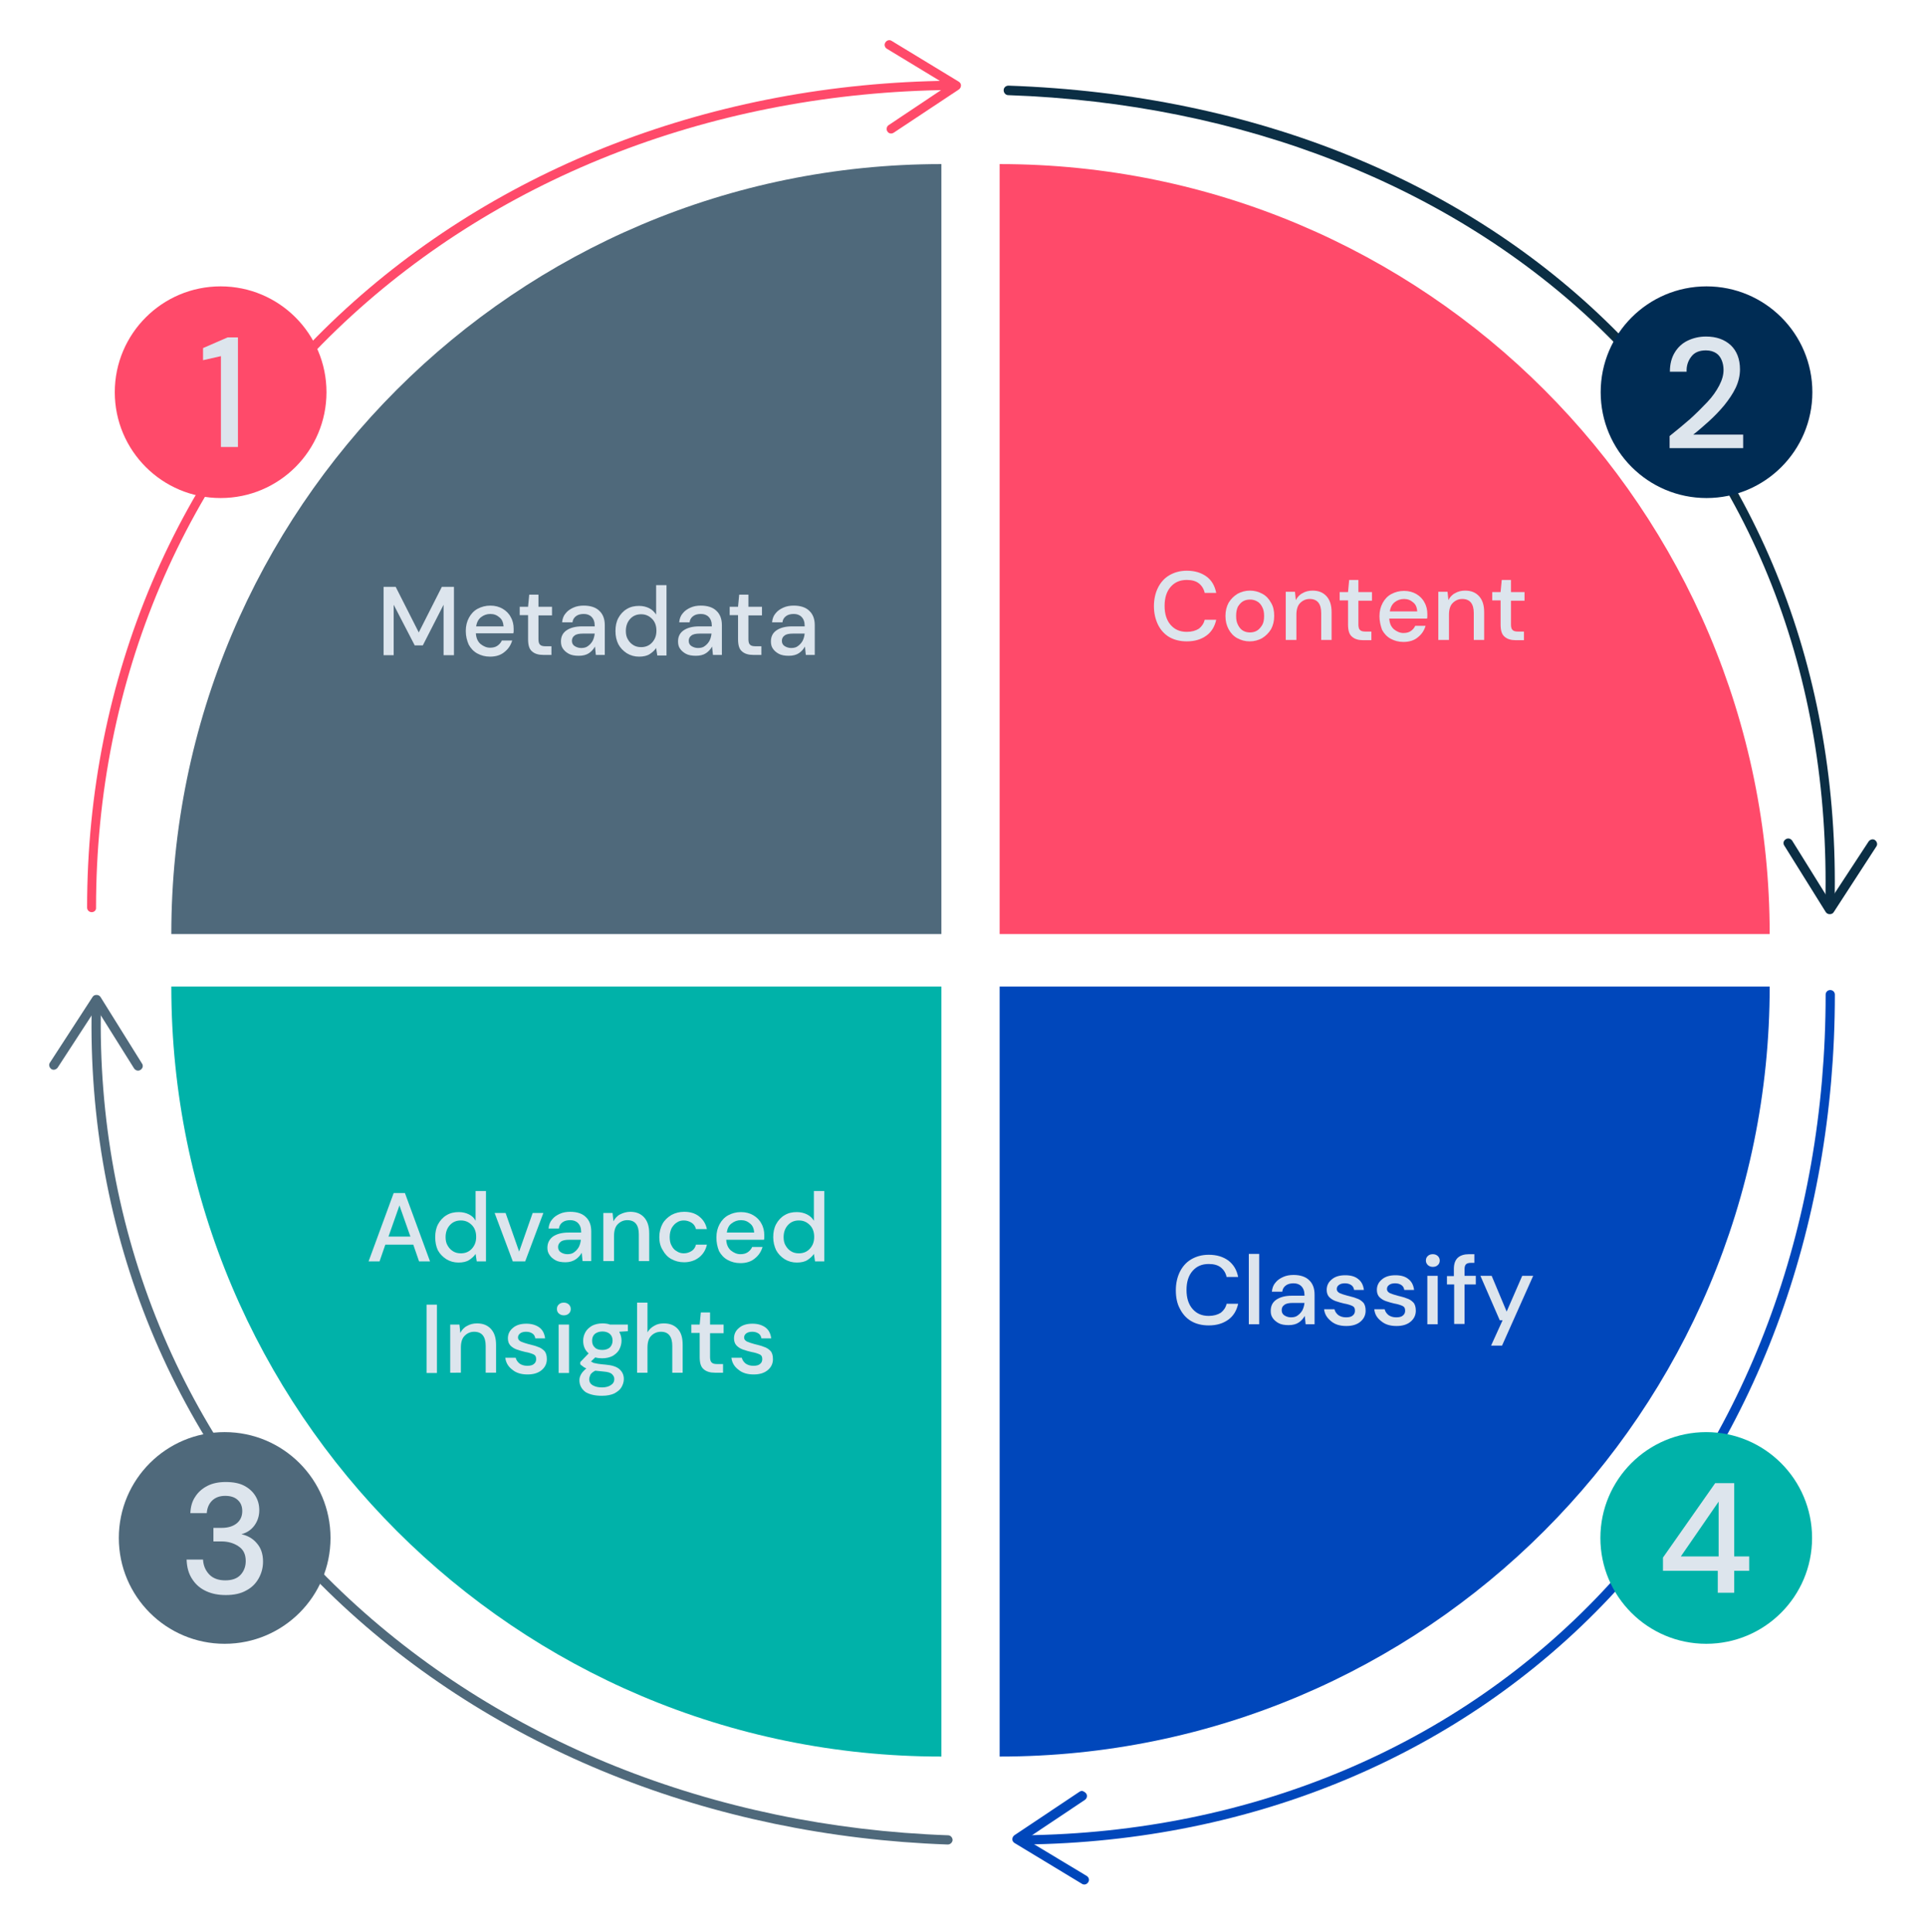
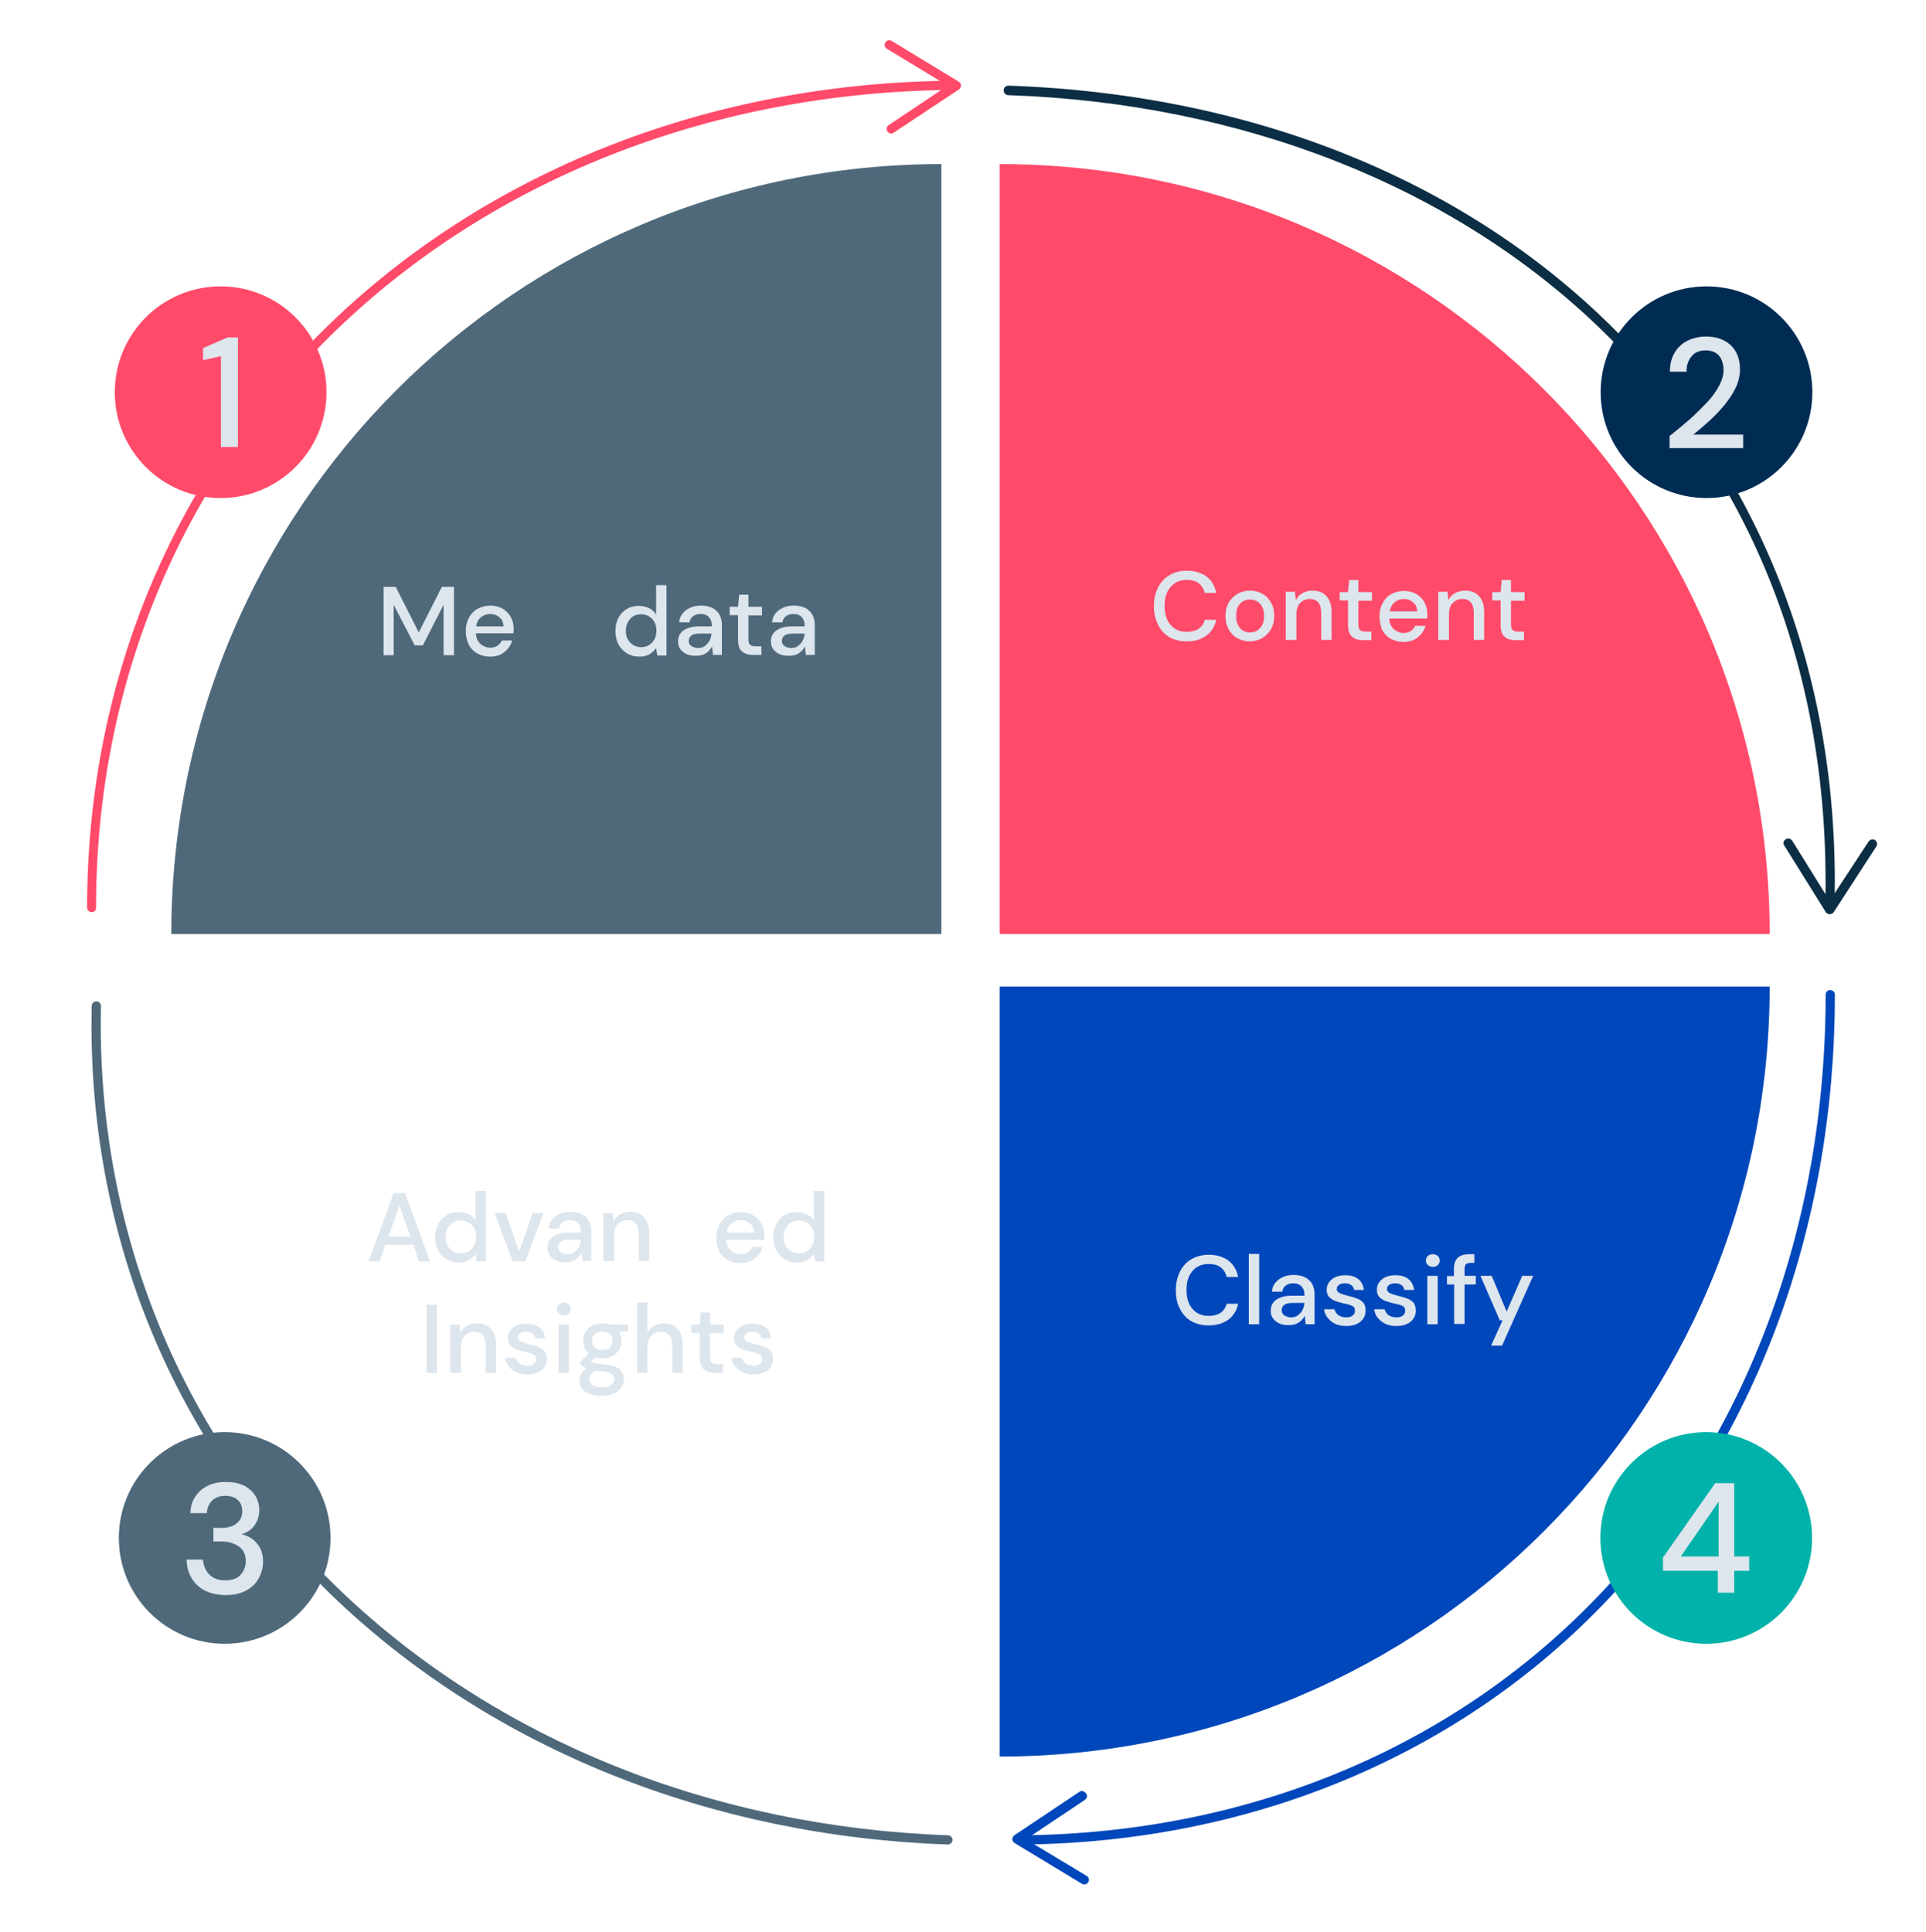
<svg xmlns="http://www.w3.org/2000/svg" version="1.1" id="Layer_1" x="0px" y="0px" viewBox="0 0 667.8 670" style="enable-background:new 0 0 667.8 670;" xml:space="preserve">
  <style type="text/css"> .st0{fill:#4F697B;} .st1{fill:#FF4A6A;} .st2{fill:#00B2A9;} .st3{fill:#0047BB;} .st4{fill:#DDE5ED;} .st5{fill:#0B2E44;} .st6{fill:#002C54;} </style>
  <g>
    <path class="st0" d="M326.4,323.9h-267c0-147.4,119.5-267,267-267V323.9z" />
    <path class="st1" d="M346.6,323.9h267c0-147.4-119.5-267-267-267V323.9z" />
-     <path class="st2" d="M326.4,342.1h-267c0,147.4,119.5,267,267,267V342.1z" />
    <path class="st3" d="M346.6,342.1h267c0,147.4-119.5,267-267,267V342.1z" />
    <g>
      <path class="st4" d="M133,227.2v-23.7h4.2l8,15.8l8-15.8h4.2v23.7h-3.6v-17.5l-7.2,14.1h-2.8l-7.3-14.1v17.5H133z" />
      <path class="st4" d="M161.5,218.8c0-1.8,0.4-3.3,1.1-4.6s1.7-2.4,3-3.1c1.3-0.7,2.8-1.1,4.4-1.1c1.7,0,3.1,0.4,4.3,1.1 c1.2,0.7,2.2,1.7,2.8,2.9c0.7,1.2,1,2.6,1,4c0,0.2,0,0.5,0,0.7c0,0.3,0,0.6-0.1,0.9H165c0.1,1.6,0.6,2.8,1.6,3.7 c1,0.8,2.1,1.3,3.3,1.3c1,0,1.9-0.2,2.6-0.7c0.7-0.5,1.2-1.1,1.5-1.8h3.6c-0.5,1.6-1.3,2.9-2.7,4c-1.3,1.1-3,1.6-5,1.6 c-1.7,0-3.1-0.4-4.4-1.1c-1.3-0.7-2.3-1.8-3-3.1C161.9,222.1,161.5,220.6,161.5,218.8z M165.1,217.2h9.5c-0.1-1.3-0.5-2.4-1.4-3.1 c-0.9-0.8-1.9-1.2-3.2-1.2c-1.2,0-2.3,0.4-3.2,1.1C165.9,214.7,165.3,215.8,165.1,217.2z" />
-       <path class="st4" d="M180.2,213.4v-3h2.9l0.4-4.2h3.2v4.2h4.7v3h-4.7v8.3c0,0.9,0.2,1.6,0.6,1.9c0.4,0.4,1.1,0.5,2,0.5h1.9v3h-2.8 c-1.7,0-3-0.4-3.9-1.2c-1-0.8-1.4-2.2-1.4-4.3v-8.3H180.2z" />
-       <path class="st4" d="M194.5,222.4c0-1.6,0.6-2.9,1.9-3.8s3.1-1.4,5.4-1.4h4.4v-0.3c0-1.3-0.4-2.3-1.1-3c-0.7-0.7-1.6-1-2.7-1 c-1,0-1.9,0.2-2.6,0.7c-0.7,0.5-1.2,1.2-1.3,2.2h-3.6c0.1-1.2,0.5-2.3,1.2-3.1c0.7-0.9,1.6-1.5,2.7-2c1.1-0.5,2.3-0.7,3.6-0.7 c2.3,0,4.2,0.6,5.4,1.8c1.3,1.2,1.9,2.9,1.9,5v10.3h-3.1l-0.3-2.9c-0.5,0.9-1.2,1.7-2.1,2.3c-0.9,0.6-2.1,0.9-3.5,0.9 c-1.4,0-2.6-0.2-3.5-0.7c-0.9-0.5-1.6-1.1-2.1-1.9C194.7,224.2,194.5,223.4,194.5,222.4z M198.3,222.2c0,0.8,0.3,1.4,0.9,1.8 c0.6,0.4,1.4,0.7,2.3,0.7c1,0,1.8-0.2,2.4-0.7c0.7-0.5,1.2-1.1,1.6-1.8c0.4-0.8,0.6-1.6,0.7-2.5h-4c-1.4,0-2.4,0.2-3,0.7 C198.6,220.8,198.3,221.5,198.3,222.2z" />
      <path class="st4" d="M213.4,218.8c0-1.7,0.3-3.2,1-4.5c0.7-1.3,1.7-2.4,2.9-3.1c1.3-0.8,2.7-1.1,4.3-1.1c1.3,0,2.5,0.3,3.5,0.8 s1.8,1.3,2.4,2.2v-10.2h3.6v24.4h-3.2l-0.4-2.6c-0.5,0.8-1.3,1.5-2.2,2.1c-0.9,0.6-2.2,0.9-3.7,0.9c-1.6,0-3-0.4-4.3-1.2 c-1.2-0.8-2.2-1.8-2.9-3.1C213.7,222,213.4,220.5,213.4,218.8z M217,218.8c0,1.1,0.2,2.1,0.7,2.9c0.5,0.9,1.1,1.5,1.9,2 c0.8,0.5,1.7,0.7,2.7,0.7c1.5,0,2.8-0.5,3.8-1.6c1-1.1,1.5-2.4,1.5-4.1c0-1.7-0.5-3.1-1.5-4.1c-1-1-2.2-1.6-3.8-1.6 c-1.5,0-2.8,0.5-3.8,1.6C217.5,215.7,217,217.1,217,218.8z" />
      <path class="st4" d="M235.1,222.4c0-1.6,0.6-2.9,1.9-3.8c1.3-0.9,3.1-1.4,5.4-1.4h4.4v-0.3c0-1.3-0.4-2.3-1.1-3 c-0.7-0.7-1.6-1-2.7-1c-1,0-1.9,0.2-2.6,0.7c-0.7,0.5-1.2,1.2-1.3,2.2h-3.6c0.1-1.2,0.5-2.3,1.2-3.1c0.7-0.9,1.6-1.5,2.7-2 c1.1-0.5,2.3-0.7,3.6-0.7c2.3,0,4.2,0.6,5.4,1.8c1.3,1.2,1.9,2.9,1.9,5v10.3h-3.1l-0.3-2.9c-0.5,0.9-1.2,1.7-2.1,2.3 c-0.9,0.6-2.1,0.9-3.5,0.9c-1.4,0-2.6-0.2-3.5-0.7c-0.9-0.5-1.6-1.1-2.1-1.9C235.3,224.2,235.1,223.4,235.1,222.4z M238.8,222.2 c0,0.8,0.3,1.4,0.9,1.8c0.6,0.4,1.4,0.7,2.3,0.7c1,0,1.8-0.2,2.4-0.7c0.7-0.5,1.2-1.1,1.6-1.8c0.4-0.8,0.6-1.6,0.7-2.5h-4 c-1.4,0-2.4,0.2-3,0.7C239.1,220.8,238.8,221.5,238.8,222.2z" />
      <path class="st4" d="M253,213.4v-3h2.9l0.4-4.2h3.2v4.2h4.7v3h-4.7v8.3c0,0.9,0.2,1.6,0.6,1.9c0.4,0.4,1.1,0.5,2,0.5h1.9v3h-2.8 c-1.7,0-3-0.4-3.9-1.2c-1-0.8-1.4-2.2-1.4-4.3v-8.3H253z" />
      <path class="st4" d="M267.3,222.4c0-1.6,0.6-2.9,1.9-3.8s3.1-1.4,5.4-1.4h4.4v-0.3c0-1.3-0.4-2.3-1.1-3c-0.7-0.7-1.6-1-2.7-1 c-1,0-1.9,0.2-2.6,0.7c-0.7,0.5-1.2,1.2-1.3,2.2h-3.6c0.1-1.2,0.5-2.3,1.2-3.1c0.7-0.9,1.6-1.5,2.7-2s2.3-0.7,3.6-0.7 c2.3,0,4.2,0.6,5.4,1.8c1.3,1.2,1.9,2.9,1.9,5v10.3h-3.1l-0.3-2.9c-0.5,0.9-1.2,1.7-2.1,2.3c-0.9,0.6-2.1,0.9-3.5,0.9 c-1.4,0-2.6-0.2-3.5-0.7c-0.9-0.5-1.6-1.1-2.1-1.9C267.5,224.2,267.3,223.4,267.3,222.4z M271.1,222.2c0,0.8,0.3,1.4,0.9,1.8 c0.6,0.4,1.4,0.7,2.3,0.7c1,0,1.8-0.2,2.4-0.7c0.7-0.5,1.2-1.1,1.6-1.8c0.4-0.8,0.6-1.6,0.7-2.5h-4c-1.4,0-2.4,0.2-3,0.7 C271.4,220.8,271.1,221.5,271.1,222.2z" />
    </g>
    <g>
      <path class="st4" d="M400.1,210.2c0-2.4,0.5-4.6,1.4-6.4c0.9-1.8,2.2-3.3,3.9-4.3c1.7-1,3.7-1.6,6.1-1.6c2.8,0,5,0.7,6.8,2 s2.9,3.2,3.4,5.7h-4c-0.3-1.4-1-2.5-2-3.3c-1-0.8-2.4-1.2-4.2-1.2c-2.4,0-4.2,0.8-5.6,2.4c-1.4,1.6-2.1,3.8-2.1,6.6 c0,2.8,0.7,5,2.1,6.6c1.4,1.6,3.2,2.4,5.6,2.4c1.7,0,3.1-0.4,4.2-1.1c1-0.8,1.7-1.8,2-3.1h4c-0.5,2.3-1.6,4.2-3.4,5.5s-4,2-6.8,2 c-2.3,0-4.4-0.5-6.1-1.5c-1.7-1-3-2.5-3.9-4.3C400.6,214.7,400.1,212.6,400.1,210.2z" />
      <path class="st4" d="M424.9,213.6c0-1.8,0.4-3.3,1.1-4.6c0.8-1.3,1.8-2.3,3.1-3.1c1.3-0.7,2.7-1.1,4.3-1.1c1.6,0,3,0.4,4.3,1.1 c1.3,0.7,2.3,1.8,3,3.1c0.8,1.3,1.1,2.8,1.1,4.6c0,1.8-0.4,3.3-1.1,4.6c-0.8,1.3-1.8,2.3-3.1,3.1c-1.3,0.7-2.7,1.1-4.3,1.1 c-1.6,0-3-0.4-4.3-1.1c-1.3-0.7-2.3-1.8-3-3.1C425.3,216.9,424.9,215.4,424.9,213.6z M428.6,213.6c0,1.3,0.2,2.3,0.7,3.2 c0.4,0.8,1,1.5,1.7,1.9s1.5,0.6,2.4,0.6s1.7-0.2,2.4-0.6c0.7-0.4,1.3-1.1,1.8-1.9c0.5-0.8,0.7-1.9,0.7-3.2c0-1.3-0.2-2.3-0.7-3.2 c-0.4-0.8-1-1.5-1.8-1.9c-0.7-0.4-1.5-0.6-2.4-0.6s-1.7,0.2-2.4,0.6c-0.7,0.4-1.3,1.1-1.8,1.9 C428.8,211.3,428.6,212.3,428.6,213.6z" />
      <path class="st4" d="M445.8,222v-16.8h3.2l0.3,2.9c0.5-1,1.3-1.9,2.3-2.4c1-0.6,2.2-0.9,3.5-0.9c2,0,3.6,0.6,4.8,1.9 c1.2,1.3,1.8,3.1,1.8,5.6v9.6h-3.6v-9.3c0-3.2-1.3-4.9-4-4.9c-1.3,0-2.4,0.5-3.3,1.4c-0.9,0.9-1.3,2.3-1.3,4.1v8.7H445.8z" />
      <path class="st4" d="M464.5,208.3v-3h2.9l0.4-4.2h3.2v4.2h4.7v3H471v8.3c0,0.9,0.2,1.6,0.6,1.9c0.4,0.4,1.1,0.5,2,0.5h1.9v3h-2.8 c-1.7,0-3-0.4-3.9-1.2c-1-0.8-1.4-2.2-1.4-4.3v-8.3H464.5z" />
      <path class="st4" d="M478.3,213.7c0-1.8,0.4-3.3,1.1-4.6c0.7-1.3,1.7-2.4,3-3.1c1.3-0.7,2.8-1.1,4.4-1.1c1.7,0,3.1,0.4,4.3,1.1 c1.2,0.7,2.2,1.7,2.8,2.9c0.7,1.2,1,2.6,1,4c0,0.2,0,0.5,0,0.7c0,0.3,0,0.6-0.1,0.9h-13.1c0.1,1.6,0.6,2.8,1.6,3.7 c1,0.8,2.1,1.3,3.3,1.3c1,0,1.9-0.2,2.6-0.7c0.7-0.5,1.2-1.1,1.5-1.8h3.6c-0.5,1.6-1.3,2.9-2.7,4c-1.3,1.1-3,1.6-5,1.6 c-1.7,0-3.1-0.4-4.4-1.1c-1.3-0.7-2.3-1.8-3-3.1C478.7,217,478.3,215.4,478.3,213.7z M481.9,212h9.5c-0.1-1.3-0.5-2.4-1.4-3.1 c-0.9-0.8-1.9-1.2-3.2-1.2c-1.2,0-2.3,0.4-3.2,1.1C482.7,209.5,482.1,210.6,481.9,212z" />
      <path class="st4" d="M498.7,222v-16.8h3.2l0.3,2.9c0.5-1,1.3-1.9,2.3-2.4c1-0.6,2.2-0.9,3.5-0.9c2,0,3.6,0.6,4.8,1.9 c1.2,1.3,1.8,3.1,1.8,5.6v9.6h-3.6v-9.3c0-3.2-1.3-4.9-4-4.9c-1.3,0-2.4,0.5-3.3,1.4c-0.9,0.9-1.3,2.3-1.3,4.1v8.7H498.7z" />
      <path class="st4" d="M517.4,208.3v-3h2.9l0.4-4.2h3.2v4.2h4.7v3h-4.7v8.3c0,0.9,0.2,1.6,0.6,1.9c0.4,0.4,1.1,0.5,2,0.5h1.9v3h-2.8 c-1.7,0-3-0.4-3.9-1.2c-1-0.8-1.4-2.2-1.4-4.3v-8.3H517.4z" />
    </g>
    <g>
      <path class="st4" d="M127.8,437.4l8.7-23.7h3.9l8.7,23.7h-3.8l-2-5.8h-9.7l-2,5.8H127.8z M134.7,428.8h7.6l-3.8-10.8L134.7,428.8z " />
      <path class="st4" d="M150.9,429c0-1.7,0.3-3.2,1-4.5c0.7-1.3,1.7-2.4,2.9-3.1c1.3-0.8,2.7-1.1,4.3-1.1c1.3,0,2.5,0.3,3.5,0.8 c1,0.5,1.8,1.2,2.3,2.2V413h3.6v24.4h-3.2l-0.4-2.6c-0.5,0.8-1.3,1.5-2.2,2.1c-0.9,0.6-2.2,0.9-3.7,0.9c-1.6,0-3-0.4-4.3-1.2 c-1.2-0.8-2.2-1.8-2.9-3.1C151.2,432.2,150.9,430.7,150.9,429z M154.5,429c0,1.1,0.2,2.1,0.7,2.9c0.5,0.9,1.1,1.5,1.9,2 c0.8,0.5,1.7,0.7,2.7,0.7c1.5,0,2.8-0.5,3.8-1.6c1-1.1,1.5-2.4,1.5-4.1c0-1.7-0.5-3.1-1.5-4.1c-1-1-2.2-1.6-3.8-1.6 c-1.5,0-2.8,0.5-3.8,1.6C155,425.9,154.5,427.3,154.5,429z" />
      <path class="st4" d="M171.5,420.6h3.8L180,434l4.7-13.4h3.7l-6.3,16.8h-4.3L171.5,420.6z" />
      <path class="st4" d="M189.8,432.7c0-1.6,0.6-2.9,1.9-3.9c1.3-0.9,3.1-1.4,5.4-1.4h4.4v-0.3c0-1.3-0.4-2.3-1.1-3 c-0.7-0.7-1.6-1-2.7-1c-1,0-1.9,0.2-2.6,0.7c-0.7,0.5-1.2,1.2-1.3,2.2h-3.6c0.1-1.2,0.5-2.3,1.2-3.1c0.7-0.9,1.6-1.5,2.7-2 c1.1-0.5,2.3-0.7,3.6-0.7c2.3,0,4.2,0.6,5.4,1.8c1.3,1.2,1.9,2.9,1.9,5v10.3H202l-0.3-2.9c-0.5,0.9-1.2,1.7-2.1,2.3 c-0.9,0.6-2.1,1-3.5,1c-1.4,0-2.6-0.2-3.5-0.7c-0.9-0.5-1.6-1.1-2.1-1.9C190,434.4,189.8,433.6,189.8,432.7z M193.5,432.4 c0,0.8,0.3,1.4,0.9,1.8c0.6,0.4,1.4,0.7,2.3,0.7c1,0,1.8-0.2,2.4-0.7c0.7-0.5,1.2-1.1,1.6-1.8c0.4-0.8,0.6-1.6,0.7-2.5h-4 c-1.4,0-2.4,0.2-3,0.7C193.8,431.1,193.5,431.7,193.5,432.4z" />
      <path class="st4" d="M209.2,437.4v-16.8h3.2l0.3,2.9c0.5-1,1.3-1.9,2.3-2.4s2.2-0.9,3.5-0.9c2,0,3.6,0.6,4.8,1.9 c1.2,1.3,1.8,3.1,1.8,5.6v9.6h-3.6v-9.3c0-3.2-1.3-4.9-4-4.9c-1.3,0-2.4,0.5-3.3,1.4c-0.9,0.9-1.3,2.3-1.3,4.1v8.7H209.2z" />
-       <path class="st4" d="M228.6,429c0-1.7,0.4-3.3,1.1-4.6c0.7-1.3,1.8-2.3,3.1-3.1c1.3-0.7,2.8-1.1,4.4-1.1c2.1,0,3.8,0.5,5.2,1.6 c1.4,1.1,2.3,2.5,2.7,4.4h-3.8c-0.2-0.9-0.7-1.7-1.5-2.2c-0.8-0.5-1.7-0.8-2.7-0.8c-0.9,0-1.7,0.2-2.4,0.7 c-0.7,0.4-1.3,1.1-1.8,1.9c-0.4,0.8-0.7,1.9-0.7,3.1s0.2,2.3,0.7,3.1c0.4,0.8,1,1.5,1.8,1.9c0.7,0.5,1.6,0.7,2.4,0.7 c1,0,1.9-0.3,2.7-0.8c0.8-0.5,1.3-1.3,1.5-2.2h3.8c-0.4,1.8-1.3,3.3-2.7,4.4c-1.4,1.1-3.2,1.7-5.2,1.7c-1.7,0-3.1-0.4-4.4-1.1 c-1.3-0.7-2.3-1.8-3-3.1C229,432.3,228.6,430.7,228.6,429z" />
      <path class="st4" d="M248.4,429.1c0-1.8,0.4-3.3,1.1-4.6c0.7-1.3,1.7-2.4,3-3.1c1.3-0.7,2.8-1.1,4.4-1.1c1.7,0,3.1,0.4,4.3,1.1 c1.2,0.7,2.2,1.7,2.8,2.9c0.7,1.2,1,2.6,1,4c0,0.2,0,0.5,0,0.7c0,0.3,0,0.6-0.1,0.9h-13.1c0.1,1.6,0.6,2.8,1.6,3.7 c1,0.8,2.1,1.3,3.3,1.3c1,0,1.9-0.2,2.6-0.7c0.7-0.5,1.2-1.1,1.5-1.8h3.6c-0.5,1.6-1.3,2.9-2.7,4c-1.3,1.1-3,1.6-5,1.6 c-1.7,0-3.1-0.4-4.4-1.1c-1.3-0.7-2.3-1.8-3-3.1C248.7,432.3,248.4,430.8,248.4,429.1z M252,427.4h9.5c-0.1-1.3-0.5-2.4-1.4-3.1 c-0.9-0.8-1.9-1.2-3.2-1.2c-1.2,0-2.3,0.4-3.2,1.1C252.7,424.9,252.2,426,252,427.4z" />
      <path class="st4" d="M268.1,429c0-1.7,0.3-3.2,1-4.5c0.7-1.3,1.7-2.4,2.9-3.1c1.3-0.8,2.7-1.1,4.3-1.1c1.3,0,2.5,0.3,3.5,0.8 s1.8,1.2,2.4,2.2V413h3.6v24.4h-3.2l-0.4-2.6c-0.5,0.8-1.3,1.5-2.2,2.1c-0.9,0.6-2.2,0.9-3.7,0.9c-1.6,0-3-0.4-4.3-1.2 c-1.2-0.8-2.2-1.8-2.9-3.1C268.5,432.2,268.1,430.7,268.1,429z M271.7,429c0,1.1,0.2,2.1,0.7,2.9c0.5,0.9,1.1,1.5,1.9,2 c0.8,0.5,1.7,0.7,2.7,0.7c1.5,0,2.8-0.5,3.8-1.6c1-1.1,1.5-2.4,1.5-4.1c0-1.7-0.5-3.1-1.5-4.1c-1-1-2.2-1.6-3.8-1.6 c-1.5,0-2.8,0.5-3.8,1.6C272.2,425.9,271.7,427.3,271.7,429z" />
      <path class="st4" d="M147.9,476.1v-23.7h3.6v23.7H147.9z" />
      <path class="st4" d="M156.1,476.1v-16.8h3.2l0.3,2.9c0.5-1,1.3-1.9,2.3-2.4c1-0.6,2.2-0.9,3.5-0.9c2,0,3.6,0.6,4.8,1.9 c1.2,1.3,1.8,3.1,1.8,5.6v9.6h-3.6v-9.3c0-3.2-1.3-4.9-4-4.9c-1.3,0-2.4,0.5-3.3,1.4c-0.9,0.9-1.3,2.3-1.3,4.1v8.7H156.1z" />
      <path class="st4" d="M175.2,470.8h3.6c0.2,0.8,0.6,1.4,1.3,2c0.7,0.5,1.6,0.8,2.7,0.8c1.1,0,1.9-0.2,2.4-0.7 c0.5-0.4,0.7-1,0.7-1.6c0-0.9-0.3-1.4-1-1.7c-0.7-0.3-1.6-0.6-2.8-0.8c-0.9-0.2-1.9-0.5-2.8-0.8c-0.9-0.3-1.7-0.8-2.3-1.4 c-0.6-0.6-0.9-1.5-0.9-2.5c0-1.5,0.6-2.7,1.7-3.6c1.1-1,2.7-1.5,4.7-1.5c1.9,0,3.4,0.5,4.5,1.3c1.2,0.9,1.8,2.2,2,3.8h-3.4 c-0.1-0.7-0.4-1.3-1-1.7c-0.6-0.4-1.3-0.6-2.2-0.6c-0.9,0-1.6,0.2-2.1,0.6c-0.5,0.4-0.7,0.9-0.7,1.4c0,0.6,0.3,1,1,1.4 c0.7,0.3,1.6,0.6,2.7,0.9c1.1,0.3,2.2,0.5,3.1,0.9c1,0.3,1.7,0.8,2.3,1.4c0.6,0.6,0.9,1.6,0.9,2.9c0,1.5-0.6,2.8-1.8,3.8 c-1.2,1-2.8,1.5-4.9,1.5c-2.1,0-3.9-0.5-5.2-1.6C176.2,473.9,175.4,472.5,175.2,470.8z" />
      <path class="st4" d="M193.1,453.9c0-0.6,0.2-1.2,0.7-1.6c0.4-0.4,1-0.6,1.7-0.6c0.7,0,1.2,0.2,1.7,0.6c0.4,0.4,0.7,0.9,0.7,1.6 c0,0.6-0.2,1.2-0.7,1.6c-0.4,0.4-1,0.6-1.7,0.6c-0.7,0-1.2-0.2-1.7-0.6S193.1,454.5,193.1,453.9z M193.7,476.1v-16.8h3.6v16.8 H193.7z" />
      <path class="st4" d="M200.9,478.6c0-0.7,0.2-1.4,0.6-2.1c0.4-0.7,1-1.3,1.8-2c-0.5-0.2-0.9-0.4-1.2-0.7c-0.3-0.2-0.7-0.5-0.9-0.7 v-0.8l2.9-3c-1.3-1.1-1.9-2.6-1.9-4.4c0-1.1,0.3-2.1,0.8-3s1.3-1.6,2.3-2.2c1-0.5,2.2-0.8,3.6-0.8c0.9,0,1.8,0.1,2.6,0.4h6.2v2.3 l-3,0.2c0.5,0.9,0.8,2,0.8,3.1c0,1.1-0.3,2.1-0.8,3.1c-0.5,0.9-1.3,1.6-2.3,2.2c-1,0.5-2.2,0.8-3.6,0.8c-0.9,0-1.7-0.1-2.4-0.3 l-1.5,1.4c0.3,0.2,0.6,0.3,0.9,0.5c0.4,0.1,0.9,0.2,1.5,0.3c0.6,0.1,1.5,0.2,2.7,0.3c2.2,0.2,3.8,0.7,4.8,1.6c1,0.9,1.5,2,1.5,3.4 c0,1-0.3,1.9-0.8,2.8c-0.5,0.9-1.4,1.6-2.5,2.2c-1.1,0.5-2.5,0.8-4.3,0.8c-2.3,0-4.2-0.4-5.7-1.3 C201.7,481.7,200.9,480.4,200.9,478.6z M204.3,478.2c0,1,0.4,1.7,1.3,2.2c0.9,0.5,1.9,0.7,3.2,0.7c1.2,0,2.3-0.3,3-0.8 c0.8-0.5,1.2-1.2,1.2-2.1c0-0.7-0.3-1.2-0.8-1.7c-0.5-0.5-1.5-0.8-2.9-0.9c-1.1-0.1-2-0.2-2.9-0.3c-0.8,0.4-1.4,0.9-1.7,1.4 C204.5,477.3,204.3,477.7,204.3,478.2z M205.3,464.9c0,1,0.3,1.8,1,2.4c0.6,0.6,1.5,0.8,2.6,0.8c1,0,1.9-0.3,2.5-0.8 c0.6-0.6,1-1.4,1-2.4c0-1-0.3-1.8-1-2.4c-0.6-0.5-1.5-0.8-2.5-0.8c-1.1,0-1.9,0.3-2.6,0.8C205.6,463.1,205.3,463.9,205.3,464.9z" />
      <path class="st4" d="M220.9,476.1v-24.4h3.6V462c0.6-1,1.3-1.7,2.4-2.3c1-0.6,2.1-0.8,3.3-0.8c2,0,3.6,0.6,4.8,1.9 c1.2,1.3,1.7,3.1,1.7,5.6v9.6h-3.6v-9.3c0-3.2-1.3-4.9-3.9-4.9c-1.4,0-2.5,0.5-3.4,1.4c-0.9,0.9-1.3,2.3-1.3,4.1v8.7H220.9z" />
      <path class="st4" d="M239.7,462.3v-3h2.9l0.4-4.2h3.2v4.2h4.7v3h-4.7v8.3c0,0.9,0.2,1.6,0.6,1.9c0.4,0.4,1.1,0.5,2,0.5h1.9v3h-2.8 c-1.7,0-3-0.4-3.9-1.2c-1-0.8-1.4-2.2-1.4-4.3v-8.3H239.7z" />
      <path class="st4" d="M253.6,470.8h3.6c0.2,0.8,0.6,1.4,1.3,2c0.7,0.5,1.6,0.8,2.7,0.8c1.1,0,1.9-0.2,2.4-0.7 c0.5-0.4,0.7-1,0.7-1.6c0-0.9-0.3-1.4-1-1.7c-0.7-0.3-1.6-0.6-2.8-0.8c-0.9-0.2-1.9-0.5-2.8-0.8c-0.9-0.3-1.7-0.8-2.3-1.4 c-0.6-0.6-0.9-1.5-0.9-2.5c0-1.5,0.6-2.7,1.7-3.6c1.1-1,2.7-1.5,4.7-1.5c1.9,0,3.4,0.5,4.5,1.3c1.2,0.9,1.8,2.2,2,3.8h-3.4 c-0.1-0.7-0.4-1.3-1-1.7c-0.6-0.4-1.3-0.6-2.2-0.6c-0.9,0-1.6,0.2-2.1,0.6c-0.5,0.4-0.7,0.9-0.7,1.4c0,0.6,0.3,1,1,1.4 c0.7,0.3,1.6,0.6,2.7,0.9c1.1,0.3,2.2,0.5,3.1,0.9c1,0.3,1.7,0.8,2.3,1.4c0.6,0.6,0.9,1.6,0.9,2.9c0,1.5-0.6,2.8-1.8,3.8 c-1.2,1-2.8,1.5-4.9,1.5c-2.1,0-3.9-0.5-5.2-1.6C254.6,473.9,253.8,472.5,253.6,470.8z" />
    </g>
    <g>
      <path class="st4" d="M407.7,447.4c0-2.4,0.5-4.6,1.4-6.4c0.9-1.8,2.2-3.3,3.9-4.3c1.7-1,3.7-1.6,6.1-1.6c2.8,0,5,0.7,6.8,2 c1.8,1.4,2.9,3.2,3.4,5.7h-4c-0.3-1.4-1-2.5-2-3.3c-1-0.8-2.4-1.2-4.2-1.2c-2.4,0-4.2,0.8-5.6,2.4c-1.4,1.6-2.1,3.8-2.1,6.6 c0,2.8,0.7,5,2.1,6.6c1.4,1.6,3.2,2.4,5.6,2.4c1.7,0,3.1-0.4,4.2-1.1c1-0.8,1.7-1.8,2-3.1h4c-0.5,2.3-1.6,4.2-3.4,5.5 c-1.8,1.3-4,2-6.8,2c-2.3,0-4.4-0.5-6.1-1.5c-1.7-1-3-2.5-3.9-4.3C408.1,452,407.7,449.8,407.7,447.4z" />
      <path class="st4" d="M433,459.2v-24.4h3.6v24.4H433z" />
      <path class="st4" d="M440.6,454.5c0-1.6,0.6-2.9,1.9-3.8s3.1-1.4,5.4-1.4h4.4v-0.3c0-1.3-0.4-2.3-1.1-3c-0.7-0.7-1.6-1-2.7-1 c-1,0-1.9,0.2-2.6,0.7s-1.2,1.2-1.3,2.2H441c0.1-1.2,0.5-2.3,1.2-3.1c0.7-0.9,1.6-1.5,2.7-2c1.1-0.5,2.3-0.7,3.6-0.7 c2.3,0,4.2,0.6,5.4,1.8c1.3,1.2,1.9,2.9,1.9,5v10.3h-3.1l-0.3-2.9c-0.5,0.9-1.2,1.7-2.1,2.3c-0.9,0.6-2.1,0.9-3.5,0.9 c-1.4,0-2.6-0.2-3.5-0.7s-1.6-1.1-2.1-1.9S440.6,455.4,440.6,454.5z M444.4,454.3c0,0.8,0.3,1.4,0.9,1.8c0.6,0.4,1.4,0.7,2.3,0.7 c1,0,1.8-0.2,2.4-0.7c0.7-0.5,1.2-1.1,1.6-1.8c0.4-0.8,0.6-1.6,0.7-2.5h-4c-1.4,0-2.4,0.2-3,0.7 C444.7,452.9,444.4,453.5,444.4,454.3z" />
      <path class="st4" d="M459.1,454h3.6c0.2,0.8,0.6,1.4,1.3,2c0.7,0.5,1.6,0.8,2.7,0.8c1.1,0,1.9-0.2,2.4-0.7c0.5-0.4,0.7-1,0.7-1.6 c0-0.9-0.3-1.4-1-1.7c-0.7-0.3-1.6-0.6-2.8-0.8c-0.9-0.2-1.9-0.5-2.8-0.8c-0.9-0.3-1.7-0.8-2.3-1.4c-0.6-0.6-0.9-1.5-0.9-2.5 c0-1.5,0.6-2.7,1.7-3.6c1.1-1,2.7-1.5,4.7-1.5c1.9,0,3.4,0.4,4.5,1.3c1.2,0.9,1.8,2.2,2,3.8h-3.4c-0.1-0.7-0.4-1.3-1-1.7 c-0.6-0.4-1.3-0.6-2.2-0.6c-0.9,0-1.6,0.2-2.1,0.6c-0.5,0.4-0.7,0.8-0.7,1.4c0,0.6,0.3,1,1,1.4c0.7,0.3,1.6,0.6,2.7,0.9 c1.1,0.3,2.2,0.5,3.1,0.9c1,0.3,1.7,0.8,2.3,1.4c0.6,0.6,0.9,1.6,0.9,2.9c0,1.5-0.6,2.8-1.8,3.8c-1.2,1-2.8,1.5-4.9,1.5 c-2.1,0-3.9-0.5-5.2-1.6C460.1,457,459.3,455.7,459.1,454z" />
      <path class="st4" d="M476.5,454h3.6c0.2,0.8,0.6,1.4,1.3,2c0.7,0.5,1.6,0.8,2.7,0.8c1.1,0,1.9-0.2,2.4-0.7c0.5-0.4,0.7-1,0.7-1.6 c0-0.9-0.3-1.4-1-1.7c-0.7-0.3-1.6-0.6-2.8-0.8c-0.9-0.2-1.9-0.5-2.8-0.8c-0.9-0.3-1.7-0.8-2.3-1.4c-0.6-0.6-0.9-1.5-0.9-2.5 c0-1.5,0.6-2.7,1.7-3.6c1.1-1,2.7-1.5,4.7-1.5c1.9,0,3.4,0.4,4.5,1.3c1.2,0.9,1.8,2.2,2,3.8h-3.4c-0.1-0.7-0.4-1.3-1-1.7 c-0.6-0.4-1.3-0.6-2.2-0.6c-0.9,0-1.6,0.2-2.1,0.6c-0.5,0.4-0.7,0.8-0.7,1.4c0,0.6,0.3,1,1,1.4c0.7,0.3,1.6,0.6,2.7,0.9 c1.1,0.3,2.2,0.5,3.1,0.9c1,0.3,1.7,0.8,2.3,1.4c0.6,0.6,0.9,1.6,0.9,2.9c0,1.5-0.6,2.8-1.8,3.8c-1.2,1-2.8,1.5-4.9,1.5 c-2.1,0-3.9-0.5-5.2-1.6C477.4,457,476.7,455.7,476.5,454z" />
      <path class="st4" d="M494.4,437.1c0-0.6,0.2-1.2,0.7-1.6c0.4-0.4,1-0.6,1.7-0.6c0.7,0,1.2,0.2,1.7,0.6c0.4,0.4,0.7,0.9,0.7,1.6 c0,0.6-0.2,1.2-0.7,1.6c-0.4,0.4-1,0.6-1.7,0.6c-0.7,0-1.2-0.2-1.7-0.6C494.6,438.2,494.4,437.7,494.4,437.1z M494.9,459.2v-16.8 h3.6v16.8H494.9z" />
      <path class="st4" d="M501.7,445.5v-3h2.4V440c0-1.8,0.5-3.1,1.4-3.9c0.9-0.8,2.2-1.2,3.9-1.2h1.8v3h-1.2c-0.8,0-1.4,0.2-1.7,0.5 c-0.3,0.3-0.5,0.9-0.5,1.6v2.4h3.9v3h-3.9v13.7h-3.6v-13.7H501.7z" />
      <path class="st4" d="M513.3,442.4h3.9l5.2,12.4l5.4-12.4h3.8l-10.8,24.2h-3.8l4-8.8h-1L513.3,442.4z" />
    </g>
  </g>
  <g>
    <path class="st1" d="M31.8,316.3c-0.9,0-1.6-0.7-1.6-1.6c0-79.7,31-152.6,87.2-205.3C172.5,57.8,247.7,28.9,329.3,28c0,0,0,0,0,0 c0.9,0,1.6,0.7,1.6,1.6c0,0.9-0.7,1.6-1.6,1.6c-80.8,0.9-155.3,29.5-209.8,80.5c-55.6,52.1-86.2,124.1-86.2,203 C33.4,315.6,32.7,316.3,31.8,316.3z" />
    <g>
      <path class="st1" d="M307.7,45.6c-0.5-0.7-0.3-1.7,0.4-2.2l20.5-13.7l-21.1-12.8c-0.8-0.5-1-1.5-0.5-2.2c0.5-0.8,1.5-1,2.2-0.5 l23.2,14.1c0.5,0.3,0.8,0.8,0.8,1.3c0,0.6-0.3,1.1-0.7,1.4L309.9,46c-0.3,0.2-0.6,0.3-0.9,0.3C308.5,46.3,308,46.1,307.7,45.6z" />
    </g>
  </g>
  <g>
    <path class="st5" d="M634.5,314.8C634.4,314.8,634.4,314.8,634.5,314.8c-0.9,0-1.6-0.8-1.6-1.6c1.8-79.4-25.3-148.3-78.3-199.5 c-51.1-49.2-123.9-77.9-205-80.7c-0.9,0-1.6-0.8-1.6-1.7s0.7-1.6,1.7-1.6c172.3,6,290.1,122.5,286.4,283.5 C636.1,314.1,635.3,314.8,634.5,314.8z" />
    <g>
      <path class="st5" d="M619.2,291c0.8-0.5,1.7-0.2,2.2,0.5l13,20.9l13.5-20.6c0.5-0.7,1.5-1,2.2-0.5c0.7,0.5,1,1.5,0.5,2.2 l-14.8,22.8c-0.3,0.5-0.8,0.7-1.4,0.7c-0.6,0-1.1-0.3-1.4-0.8l-14.4-23.1c-0.2-0.3-0.2-0.6-0.2-0.9 C618.4,291.8,618.7,291.3,619.2,291z" />
    </g>
  </g>
  <g>
    <path class="st3" d="M355,639.6c-0.9,0-1.6-0.7-1.6-1.6c0-0.9,0.7-1.6,1.6-1.6c78.9-0.9,150.1-30.9,200.6-84.5 c49.9-53,77.4-126.5,77.4-207c0-0.9,0.7-1.6,1.6-1.6s1.6,0.7,1.6,1.6c0,81.3-27.8,155.6-78.2,209.2 C506.9,608.3,434.8,638.7,355,639.6C355,639.6,355,639.6,355,639.6z" />
    <g>
      <path class="st3" d="M376.6,621.9c0.5,0.7,0.3,1.7-0.4,2.2l-20.5,13.7l21.1,12.7c0.8,0.5,1,1.5,0.5,2.2c-0.5,0.8-1.5,1-2.2,0.5 l-23.3-14.1c-0.5-0.3-0.8-0.8-0.8-1.3c0-0.6,0.3-1.1,0.7-1.4l22.6-15.1c0.3-0.2,0.6-0.3,0.9-0.3 C375.8,621.2,376.3,621.5,376.6,621.9z" />
    </g>
  </g>
  <g>
    <path class="st0" d="M328.6,639.6C328.6,639.6,328.6,639.6,328.6,639.6c-82.2-2.9-157.5-33.1-212.3-85.2 C60.1,500.8,30,427.8,31.8,348.8c0-0.9,0.7-1.5,1.6-1.6c0.9,0,1.6,0.8,1.6,1.6c-1.7,78.1,28,150.3,83.5,203.2 c54.2,51.6,128.8,81.5,210.2,84.4c0.9,0,1.6,0.8,1.6,1.7C330.2,638.9,329.5,639.6,328.6,639.6z" />
    <g>
-       <path class="st0" d="M48.7,371c-0.8,0.5-1.7,0.2-2.2-0.5l-13.1-20.9L20,370.2c-0.5,0.7-1.5,1-2.2,0.5c-0.7-0.5-1-1.5-0.5-2.2 l14.8-22.8c0.3-0.5,0.8-0.7,1.4-0.7c0.6,0,1.1,0.3,1.4,0.8l14.4,23.1c0.2,0.3,0.2,0.6,0.2,0.9C49.5,370.1,49.2,370.7,48.7,371z" />
-     </g>
+       </g>
  </g>
  <g>
    <circle class="st1" cx="76.5" cy="136" r="36.7" />
    <g>
      <path class="st4" d="M70.4,124.9v-4.2l8.5-3.7h3.6v38h-5.9v-31.5L70.4,124.9z" />
    </g>
  </g>
  <g>
    <circle class="st6" cx="591.7" cy="136" r="36.7" />
    <g>
      <path class="st4" d="M578.9,155.3v-4.1c2.5-2,4.8-3.9,7.1-5.9c2.2-2,4.2-4,6-5.9c1.8-1.9,3.1-3.8,4.1-5.7c1-1.9,1.5-3.7,1.5-5.4 c0-1.2-0.2-2.3-0.6-3.3c-0.4-1-1-1.9-1.9-2.5c-0.9-0.6-2.1-1-3.6-1c-2.3,0-4,0.7-5.1,2.2c-1.1,1.4-1.7,3.2-1.6,5.2H579 c0-2.7,0.6-4.9,1.7-6.7c1.1-1.8,2.6-3.2,4.5-4.1c1.9-0.9,4-1.4,6.3-1.4c3.6,0,6.4,1,8.6,3c2.1,2,3.2,4.8,3.2,8.4 c0,2.1-0.5,4.3-1.5,6.4c-1,2.1-2.4,4.1-4,6.1c-1.6,1.9-3.4,3.8-5.3,5.5c-1.9,1.7-3.7,3.3-5.4,4.6h17.3v4.7H578.9z" />
    </g>
  </g>
  <g>
    <circle class="st0" cx="77.9" cy="533.3" r="36.7" />
    <g>
      <path class="st4" d="M64.7,540.8h5.7c0.1,2,0.8,3.7,2.1,5.1s3.2,2.1,5.6,2.1c2.3,0,4.1-0.6,5.3-1.9c1.2-1.3,1.8-2.9,1.8-4.8 c0-2.3-0.8-4-2.5-5.1c-1.6-1.1-3.6-1.7-6-1.7H74v-4.7h2.9c2.1,0,3.8-0.5,5.1-1.5c1.3-1,2-2.5,2-4.3c0-1.6-0.5-2.9-1.5-3.8 c-1-1-2.5-1.5-4.4-1.5c-2,0-3.5,0.6-4.6,1.7c-1.1,1.1-1.7,2.6-1.8,4.3h-5.7c0.1-2.2,0.6-4.1,1.7-5.7c1-1.6,2.5-2.9,4.3-3.8 c1.8-0.9,3.9-1.3,6.3-1.3c2.5,0,4.7,0.4,6.4,1.3s3,2.1,3.9,3.6c0.9,1.5,1.3,3.1,1.3,4.9c0,2-0.6,3.8-1.7,5.3 c-1.1,1.5-2.6,2.5-4.5,3c2.2,0.5,4,1.5,5.4,3.2c1.4,1.6,2.1,3.7,2.1,6.3c0,2.1-0.5,4-1.5,5.8s-2.4,3.2-4.3,4.2 c-1.9,1.1-4.3,1.6-7.1,1.6c-2.5,0-4.7-0.4-6.7-1.3c-2-0.9-3.6-2.2-4.8-4C65.4,545.8,64.8,543.5,64.7,540.8z" />
    </g>
  </g>
  <g>
    <circle class="st2" cx="591.6" cy="533.3" r="36.7" />
    <g>
      <path class="st4" d="M576.6,544.7v-4.6l18.1-25.8h6.6v25.4h5.2v5h-5.2v7.6h-5.7v-7.6H576.6z M582.8,539.7h13.1v-19L582.8,539.7z" />
    </g>
  </g>
</svg>